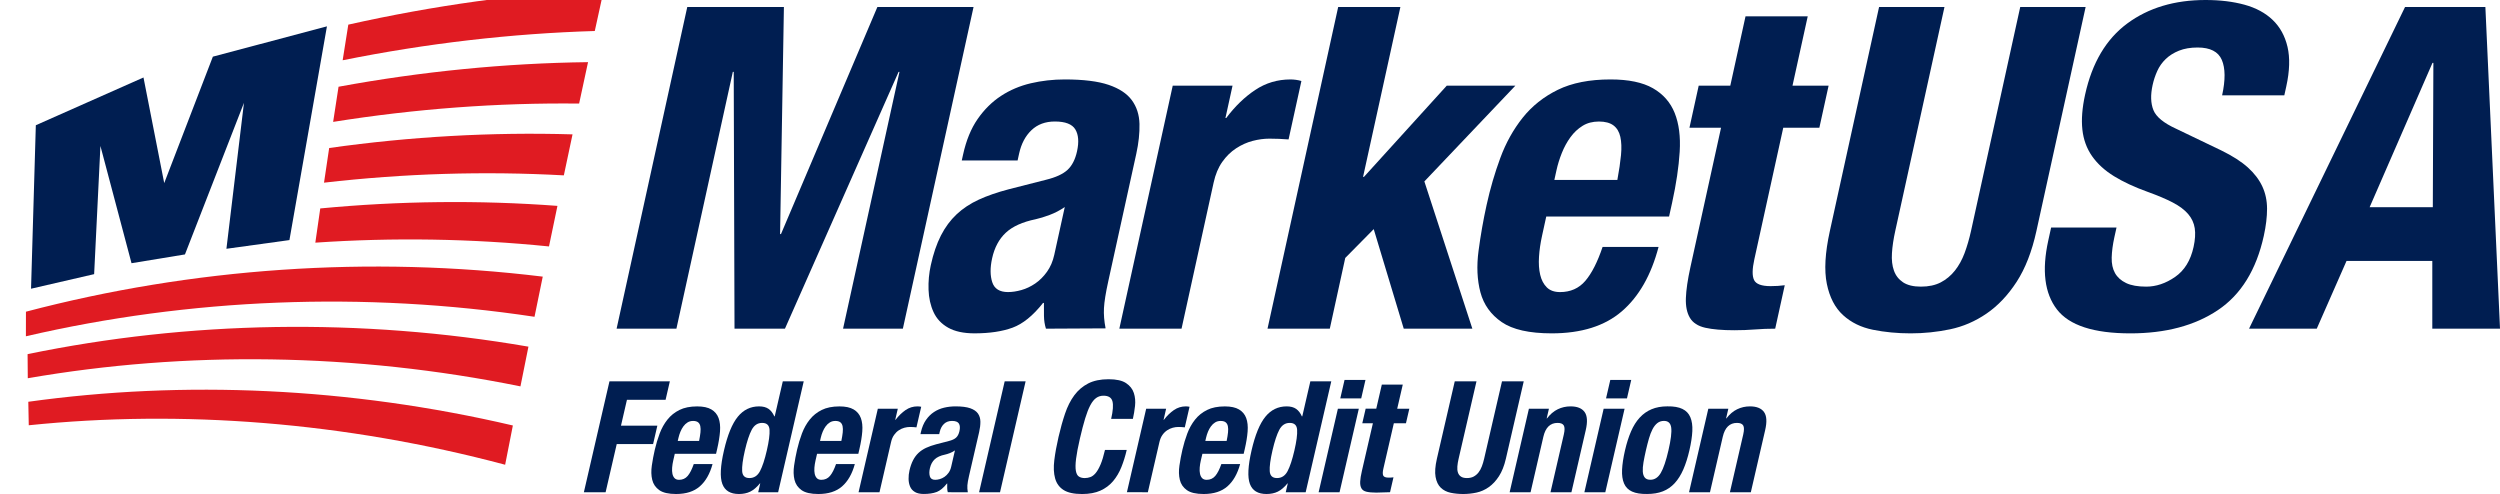
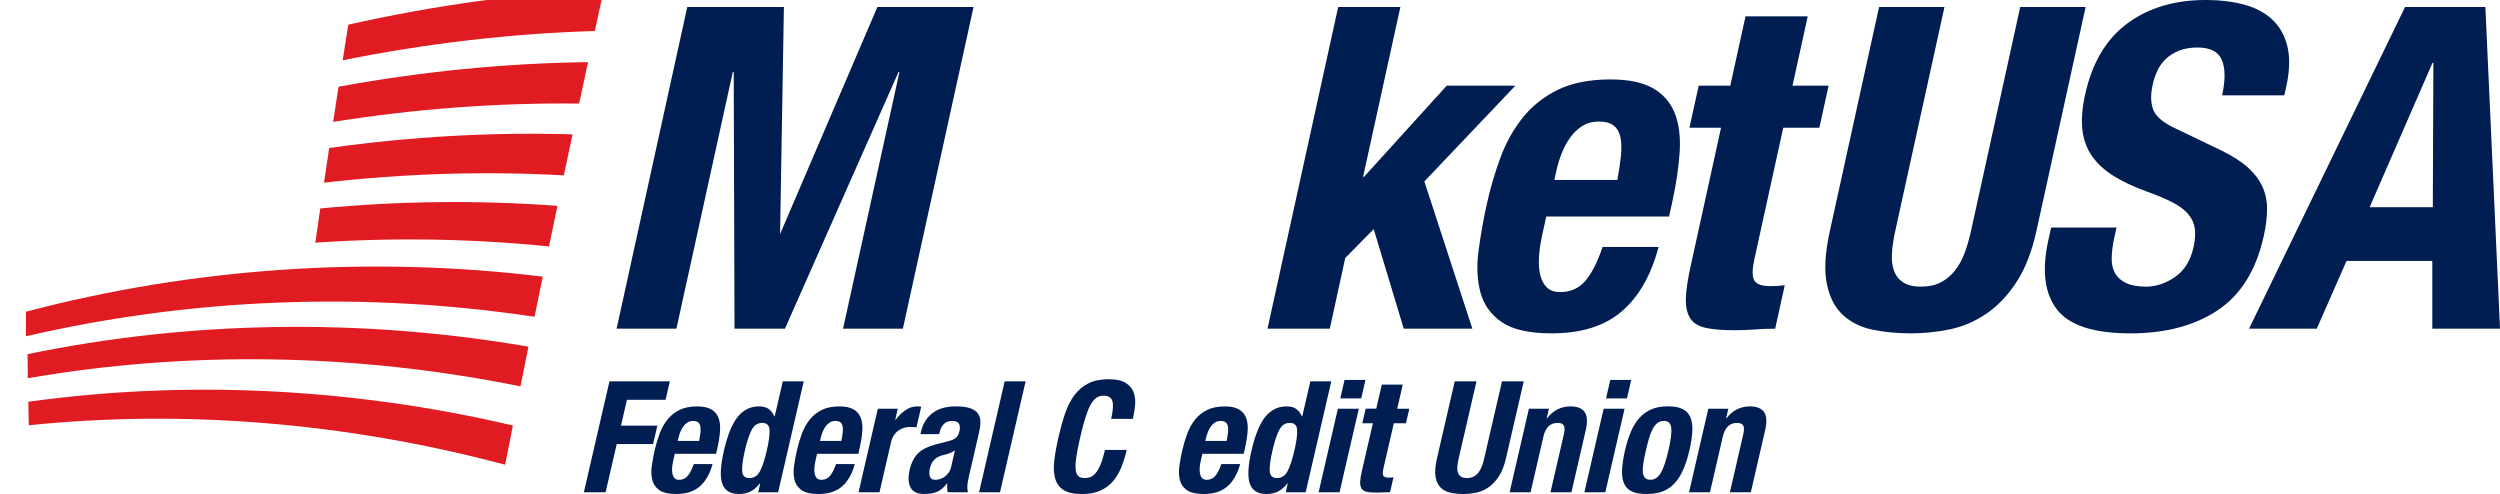
<svg xmlns="http://www.w3.org/2000/svg" version="1.1" id="Layer_1" x="0px" y="0px" viewBox="0 0 1901.44 375.72" style="enable-background:new 0 0 1901.44 375.72;" xml:space="preserve">
  <style type="text/css">
	.st0{fill:#001E51;}
	.st1{fill:#E01B22;}
</style>
  <g>
-     <path class="st0" d="M596.22,5.33l-2.91,172.71h0.68L667.31,5.33h73.15l-53.76,244.66h-45.49l42.91-195.32h-0.68l-86.43,195.32   h-38.36l-0.6-195.32h-0.68l-42.91,195.32h-45.49L522.72,5.33H596.22z" />
-     <path class="st0" d="M732.49,117.56c2.37-10.78,6.05-19.79,11.07-27.02c5.02-7.23,10.93-13.08,17.74-17.56   c6.81-4.47,14.37-7.68,22.68-9.64c8.31-1.94,16.92-2.92,25.84-2.92c14.16,0,25.28,1.38,33.36,4.12   c8.08,2.74,13.97,6.63,17.66,11.66c3.69,5.03,5.63,11.03,5.82,18c0.17,6.98-0.63,14.58-2.44,22.81l-21.33,97.06   c-1.91,8.69-2.99,15.44-3.24,20.24c-0.26,4.8,0.15,9.95,1.24,15.43l-45.37,0.24c-0.95-3.03-1.45-6.23-1.5-9.61   c-0.06-3.36-0.07-6.69-0.04-9.95h-0.68c-7.62,9.67-15.36,15.93-23.2,18.8c-7.84,2.87-17.49,4.31-28.92,4.31   c-8.24,0-14.91-1.43-20-4.29c-5.1-2.86-8.82-6.81-11.14-11.85c-2.32-5.04-3.6-10.71-3.81-17.02c-0.22-6.3,0.36-12.54,1.72-18.72   c1.91-8.7,4.47-16.2,7.68-22.5c3.21-6.29,7.19-11.68,11.94-16.14c4.75-4.46,10.37-8.18,16.85-11.16c6.47-2.98,14.08-5.61,22.81-7.9   l28.32-7.22c7.48-1.83,12.95-4.35,16.4-7.55c3.44-3.2,5.85-7.9,7.21-14.09c1.56-7.1,1.13-12.65-1.29-16.66   c-2.42-4.01-7.61-6.02-15.57-6.02c-7.28,0-13.22,2.21-17.83,6.63c-4.61,4.41-7.73,10.34-9.36,17.76l-1.15,5.23h-42.46   L732.49,117.56z M798.29,163.49c-3.97,1.48-7.49,2.56-10.59,3.25c-10,2.06-17.57,5.47-22.71,10.26c-5.15,4.8-8.61,11.29-10.42,19.5   c-1.55,7.07-1.53,13.11,0.1,18.12c1.63,5.02,5.62,7.52,11.98,7.52c3.18,0,6.58-0.51,10.22-1.54c3.64-1.03,7.12-2.68,10.47-4.96   c3.34-2.28,6.33-5.25,8.95-8.9c2.62-3.65,4.48-7.98,5.58-13l7.97-36.26C806.11,160.01,802.26,162.01,798.29,163.49z" />
-     <path class="st0" d="M937.44,65.16l-5.4,24.59h0.61c6.64-8.87,13.99-15.97,22.02-21.32c8.04-5.34,16.98-8.01,26.83-8.01   c1.36,0,2.77,0.1,4.22,0.3c1.44,0.2,2.81,0.5,4.1,0.89l-9.76,44.43c-2.47-0.19-4.91-0.34-7.28-0.44c-2.38-0.09-4.83-0.15-7.35-0.15   c-4.12,0-8.37,0.58-12.74,1.72c-4.37,1.15-8.57,3.04-12.59,5.68c-4.01,2.64-7.52,6.08-10.5,10.32c-3,4.25-5.17,9.47-6.53,15.66   l-24.42,111.16h-47.31l40.61-184.83H937.44z" />
+     <path class="st0" d="M596.22,5.33l-2.91,172.71L667.31,5.33h73.15l-53.76,244.66h-45.49l42.91-195.32h-0.68l-86.43,195.32   h-38.36l-0.6-195.32h-0.68l-42.91,195.32h-45.49L522.72,5.33H596.22z" />
    <path class="st0" d="M1036.72,134.51h0.69l62.96-69.35h52.18l-69.21,72.83l36.5,112h-52.18l-22.84-75.73l-21.65,21.93l-11.75,53.8   h-47.38l53.75-244.66h47.31L1036.72,134.51z" />
    <path class="st0" d="M1172.83,179.4c-1.2,5.48-1.98,10.78-2.3,15.91c-0.33,5.13-0.04,9.69,0.9,13.68c0.94,3.99,2.62,7.18,5.03,9.57   c2.42,2.4,5.78,3.59,10.08,3.59c7.92,0,14.33-2.83,19.2-8.51c4.87-5.67,9.26-14.28,13.16-25.85h42.57   c-5.64,21.47-14.94,37.79-27.93,48.97c-12.98,11.19-30.76,16.78-53.33,16.78c-17.07,0-29.75-2.86-38.05-8.57   c-8.29-5.72-13.69-13.27-16.19-22.65c-2.49-9.38-2.97-19.9-1.42-31.56c1.54-11.66,3.58-23.33,6.15-34.99   c2.71-12.35,6.18-24.23,10.41-35.67c4.22-11.43,9.89-21.61,16.98-30.53c7.09-8.91,16.01-16,26.75-21.26   c10.74-5.26,24.1-7.89,40.08-7.89c13.69,0,24.44,2.23,32.25,6.69c7.8,4.46,13.32,10.75,16.57,18.86c3.24,8.12,4.5,17.95,3.79,29.49   c-0.71,11.55-2.62,24.41-5.73,38.58l-2.34,10.64h-93.41L1172.83,179.4z M1232.9,117.93c0.51-5.44,0.34-10.06-0.52-13.88   c-0.86-3.81-2.61-6.71-5.22-8.67c-2.63-1.96-6.32-2.95-11.08-2.95c-4.76,0-8.92,1.1-12.44,3.29c-3.54,2.2-6.62,5.09-9.22,8.68   c-2.61,3.59-4.78,7.58-6.54,11.98c-1.76,4.4-3.12,8.79-4.08,13.18l-1.6,7.29h47.92C1231.45,129.67,1232.38,123.37,1232.9,117.93z" />
    <path class="st0" d="M1374.91,12.44l-11.58,52.72h27.46l-7.03,31.99h-27.46l-22.01,100.17c-1.62,7.35-1.69,12.57-0.19,15.66   c1.5,3.1,5.68,4.65,12.55,4.65c1.83,0,3.67-0.06,5.52-0.17c1.85-0.11,3.6-0.29,5.27-0.52l-7.27,33.05c-5.27,0-10.4,0.19-15.4,0.59   c-5.01,0.39-10.26,0.59-15.75,0.59c-9.15,0-16.49-0.64-22.04-1.89c-5.55-1.26-9.45-3.79-11.69-7.58c-2.26-3.8-3.28-8.79-3.05-15   c0.22-6.2,1.36-14,3.43-23.43l23.32-106.13h-24.03l7.03-31.99h24.03l11.58-52.72H1374.91z" />
    <path class="st0" d="M1441.49,175.61c-1.36,6.16-2.2,11.79-2.52,16.92c-0.33,5.13,0.17,9.58,1.53,13.34   c1.35,3.76,3.68,6.72,6.97,8.89c3.3,2.16,7.8,3.25,13.52,3.25c5.94,0,10.98-1.09,15.12-3.25c4.14-2.17,7.7-5.13,10.7-8.89   c2.99-3.76,5.47-8.21,7.39-13.34c1.91-5.13,3.56-10.77,4.92-16.92l37.42-170.28h49.74l-37.46,170.5   c-3.41,15.52-8.43,28.36-15.01,38.52c-6.6,10.16-14.22,18.21-22.88,24.14c-8.65,5.93-17.91,9.92-27.79,11.98   c-9.87,2.06-19.85,3.08-29.95,3.08c-10.1,0-19.66-0.92-28.69-2.74c-9.01-1.82-16.58-5.53-22.71-11.13   c-6.12-5.59-10.24-13.51-12.34-23.79c-2.1-10.28-1.35-23.62,2.27-40.06l37.46-170.5h49.74L1441.49,175.61z" />
    <path class="st0" d="M1608.17,180.28c-1.26,5.72-1.94,10.92-2.07,15.61c-0.11,4.68,0.73,8.63,2.53,11.83   c1.8,3.2,4.61,5.72,8.43,7.55c3.8,1.83,8.9,2.74,15.29,2.74c7.52,0,14.83-2.45,21.96-7.37c7.12-4.9,11.81-12.5,14.07-22.8   c1.2-5.48,1.5-10.23,0.9-14.23c-0.62-4-2.27-7.59-5-10.79c-2.73-3.2-6.61-6.11-11.62-8.74c-5.02-2.63-11.33-5.31-18.96-8.06   c-10.17-3.65-18.76-7.65-25.82-11.99c-7.04-4.34-12.61-9.43-16.7-15.26c-4.08-5.83-6.55-12.57-7.37-20.22   c-0.84-7.66-0.14-16.51,2.07-26.57c5.32-24.22,16.03-42.27,32.13-54.16C1634.11,5.94,1653.95,0,1677.51,0   c10.97,0,20.83,1.19,29.58,3.58c8.73,2.39,15.88,6.25,21.46,11.59c5.57,5.34,9.33,12.17,11.28,20.49   c1.94,8.32,1.64,18.31-0.92,29.97l-1.51,6.86h-47.31c2.56-11.66,2.48-20.63-0.23-26.93c-2.71-6.28-8.84-9.43-18.39-9.43   c-5.46,0-10.19,0.81-14.18,2.41c-3.99,1.6-7.35,3.72-10.09,6.35c-2.74,2.64-4.89,5.67-6.44,9.11c-1.55,3.44-2.73,6.98-3.53,10.65   c-1.66,7.55-1.47,13.91,0.6,19.06c2.05,5.16,7.85,9.91,17.38,14.26l34.34,16.49c8.44,4.13,15.13,8.42,20.09,12.88   c4.94,4.46,8.61,9.28,11.01,14.42c2.41,5.16,3.61,10.82,3.62,17c0.01,6.18-0.81,13.05-2.47,20.6   c-5.69,25.88-17.32,44.71-34.91,56.5c-17.59,11.79-39.79,17.69-66.58,17.69c-27.94,0-46.58-6.09-55.91-18.28   c-9.34-12.19-11.52-29.61-6.55-52.25l2.18-9.94h49.74L1608.17,180.28z" />
    <path class="st0" d="M1890.32,5.33l11.13,244.66h-51.5v-51.54h-65.23l-22.65,51.54h-51.5L1829.21,5.33H1890.32z M1850.34,157.58   l0.43-109.76h-0.68l-47.8,109.76H1850.34z" />
  </g>
  <g>
    <g>
      <path class="st1" d="M452.38,23.58c-63.54,1.9-127.79,9.37-191.76,22.26c1.41-9,2.84-18.03,4.29-27.1    C329.8,4.18,394.95-4.87,459.35-8.24C457.01,2.4,454.69,13.01,452.38,23.58z" />
      <path class="st1" d="M440.47,78.77c-62.04-0.71-124.73,3.99-187.09,13.94c1.35-8.88,2.73-17.79,4.11-26.74    c63.28-11.64,126.87-17.92,189.76-18.7C444.97,57.8,442.71,68.3,440.47,78.77z" />
      <path class="st1" d="M428.85,133.38c-60.53-3.34-121.65-1.44-182.41,5.56c1.29-8.76,2.59-17.55,3.92-26.37    c61.68-8.69,123.7-12.2,185.1-10.37C433.24,112.62,431.04,123.01,428.85,133.38z" />
      <path class="st1" d="M417.55,187.44c-59.02-5.99-118.57-6.9-177.72-2.88c1.23-8.64,2.48-17.32,3.75-26.03    c60.07-5.72,120.52-6.42,180.4-1.95C421.82,166.9,419.67,177.18,417.55,187.44z" />
      <path class="st1" d="M406.54,240.94c-130-19.58-262.38-14.04-386.84,14.83c-0.01-6.2,0-12.43,0.03-18.7    c126.6-33.3,261.1-42.78,393.07-26.67C410.7,220.61,408.61,230.79,406.54,240.94z" />
      <path class="st1" d="M395.84,293.87c-126.13-25.59-254.33-27.06-374.71-6.19c-0.07-6.07-0.12-12.18-0.15-18.33    c122.51-25.31,252.84-27.8,380.94-5.69C399.88,273.76,397.85,283.83,395.84,293.87z" />
      <path class="st1" d="M384.2,353.47C262,320.9,138.04,311.48,21.87,323.45c-0.13-5.92-0.24-11.88-0.34-17.87    c118.28-16.45,244.37-11.02,368.54,18.03C388.1,333.6,386.15,343.55,384.2,353.47z" />
    </g>
  </g>
  <g>
    <path class="st0" d="M509.47,290.03l-3.24,14.04h-29.39l-4.53,19.66h27.66l-3.24,14.04h-27.66l-8.46,36.64h-16.53l19.47-84.37   H509.47z" />
    <path class="st0" d="M512.07,350.2c-0.44,1.89-0.72,3.71-0.86,5.48c-0.14,1.77-0.06,3.34,0.23,4.72c0.29,1.37,0.85,2.47,1.65,3.3   c0.81,0.82,1.94,1.24,3.4,1.24c2.68,0,4.87-0.99,6.55-2.96c1.68-1.97,3.22-4.98,4.61-9h14.29c-2.02,7.42-5.25,13.07-9.68,16.95   c-4.43,3.87-10.44,5.8-18.05,5.8c-5.76,0-10.03-0.99-12.8-2.96c-2.77-1.97-4.55-4.57-5.34-7.81c-0.79-3.23-0.89-6.86-0.31-10.89   c0.58-4.02,1.34-8.05,2.27-12.07c0.98-4.25,2.22-8.36,3.7-12.31c1.49-3.95,3.45-7.46,5.89-10.53c2.44-3.08,5.48-5.53,9.12-7.34   c3.64-1.81,8.15-2.72,13.52-2.72c4.6,0,8.2,0.78,10.8,2.32c2.6,1.54,4.42,3.71,5.46,6.52c1.04,2.81,1.4,6.21,1.1,10.2   c-0.31,3.99-1.03,8.44-2.16,13.34l-0.85,3.67h-31.39L512.07,350.2z M532.75,328.9c0.2-1.86,0.16-3.44-0.11-4.75   c-0.27-1.31-0.85-2.3-1.73-2.98c-0.88-0.67-2.13-1.01-3.74-1.01c-1.61,0-3.02,0.37-4.23,1.13c-1.21,0.75-2.26,1.74-3.16,2.97   c-0.9,1.23-1.65,2.6-2.27,4.1c-0.62,1.51-1.1,3.01-1.45,4.52l-0.58,2.5h16.23C532.2,332.93,532.55,330.77,532.75,328.9z" />
    <path class="st0" d="M577.98,367.66c-2.46,2.99-4.93,5.08-7.4,6.28c-2.47,1.19-5.32,1.79-8.55,1.79c-6.54,0-10.76-2.56-12.65-7.69   c-1.9-5.13-1.48-13.61,1.26-25.45c2.73-11.84,6.23-20.38,10.51-25.63c4.28-5.25,9.67-7.88,16.19-7.88c2.99,0,5.39,0.63,7.21,1.9   c1.81,1.27,3.27,3.17,4.38,5.69h0.3l6.15-26.64h15.92l-19.47,84.37h-15.16l1.55-6.73H577.98z M564.47,358.33   c0.22,3.52,2.06,5.27,5.51,5.27c3.53,0,6.21-1.75,8.06-5.27c1.85-3.52,3.58-8.75,5.18-15.71c1.61-6.95,2.29-12.19,2.07-15.7   c-0.22-3.52-2.1-5.27-5.62-5.27c-3.45,0-6.1,1.76-7.95,5.27c-1.85,3.52-3.57,8.75-5.18,15.7   C564.94,349.58,564.25,354.82,564.47,358.33z" />
    <path class="st0" d="M620.28,350.2c-0.44,1.89-0.72,3.71-0.86,5.48c-0.14,1.77-0.06,3.34,0.23,4.72c0.3,1.37,0.85,2.47,1.65,3.3   c0.81,0.82,1.94,1.24,3.4,1.24c2.68,0,4.87-0.99,6.55-2.96c1.68-1.97,3.22-4.98,4.61-9h14.29c-2.02,7.42-5.25,13.07-9.68,16.95   c-4.43,3.87-10.44,5.8-18.05,5.8c-5.76,0-10.03-0.99-12.8-2.96c-2.77-1.97-4.55-4.57-5.34-7.81c-0.79-3.23-0.89-6.86-0.31-10.89   c0.58-4.02,1.34-8.05,2.27-12.07c0.98-4.25,2.22-8.36,3.7-12.31c1.49-3.95,3.45-7.46,5.89-10.53c2.44-3.08,5.48-5.53,9.12-7.34   c3.64-1.81,8.15-2.72,13.52-2.72c4.6,0,8.2,0.78,10.8,2.32c2.6,1.54,4.42,3.71,5.46,6.52c1.04,2.81,1.41,6.21,1.1,10.2   c-0.31,3.99-1.03,8.44-2.16,13.34l-0.85,3.67h-31.39L620.28,350.2z M640.96,328.9c0.2-1.86,0.16-3.44-0.11-4.75   c-0.28-1.31-0.85-2.3-1.73-2.98c-0.88-0.67-2.12-1.01-3.74-1.01c-1.61,0-3.02,0.37-4.23,1.13c-1.21,0.75-2.26,1.74-3.16,2.97   c-0.9,1.23-1.65,2.6-2.27,4.1c-0.62,1.51-1.1,3.01-1.45,4.52l-0.58,2.5h16.22C640.41,332.93,640.76,330.77,640.96,328.9z" />
    <path class="st0" d="M682.85,310.86l-1.95,8.43h0.25c2.36-3.09,4.9-5.55,7.63-7.42c2.73-1.86,5.75-2.79,9.06-2.79   c0.46,0,0.93,0.03,1.42,0.08c0.49,0.05,0.95,0.12,1.39,0.22l-3.62,15.66c-0.82-0.09-1.63-0.17-2.43-0.22   c-0.8-0.05-1.62-0.08-2.46-0.08c-1.38,0-2.81,0.2-4.29,0.59c-1.47,0.4-2.9,1.05-4.26,1.95c-1.36,0.91-2.55,2.09-3.58,3.54   c-1.03,1.46-1.79,3.25-2.28,5.38l-8.81,38.18h-15.92l14.66-63.53H682.85z" />
    <path class="st0" d="M700.41,328.68c0.85-3.7,2.14-6.79,3.87-9.27c1.72-2.48,3.74-4.48,6.06-6.02c2.31-1.54,4.87-2.63,7.68-3.31   c2.81-0.67,5.71-1,8.71-1c4.76,0,8.5,0.47,11.2,1.42c2.7,0.95,4.66,2.29,5.88,4.03c1.21,1.73,1.83,3.81,1.85,6.21   c0.02,2.4-0.3,5.03-0.95,7.87l-7.73,33.49c-0.69,3-1.1,5.33-1.21,6.98c-0.12,1.66-0.01,3.43,0.32,5.33l-15.22-0.03   c-0.3-1.02-0.46-2.1-0.46-3.24c-0.01-1.14,0-2.27,0.03-3.37h-0.23c-2.61,3.32-5.24,5.47-7.89,6.46c-2.65,0.99-5.9,1.48-9.74,1.48   c-2.77,0-5-0.49-6.69-1.48c-1.7-0.99-2.92-2.35-3.67-4.09c-0.75-1.73-1.15-3.69-1.18-5.86c-0.04-2.17,0.19-4.33,0.68-6.46   c0.69-2.99,1.6-5.58,2.72-7.75c1.12-2.17,2.49-4.03,4.12-5.57c1.63-1.54,3.54-2.82,5.74-3.85s4.78-1.93,7.74-2.73l9.59-2.48   c2.54-0.64,4.39-1.5,5.57-2.61c1.18-1.1,2.02-2.73,2.51-4.86c0.57-2.45,0.45-4.36-0.36-5.75c-0.81-1.37-2.56-2.07-5.27-2.07   c-2.48,0-4.51,0.75-6.09,2.25c-1.58,1.5-2.67,3.51-3.25,6.03l-0.41,1.77h-14.25L700.41,328.68z M722.35,344.65   c-1.36,0.51-2.57,0.89-3.63,1.12c-3.42,0.71-6.02,1.89-7.79,3.55c-1.78,1.66-2.99,3.9-3.65,6.74c-0.57,2.45-0.58,4.53-0.05,6.27   c0.53,1.73,1.88,2.6,4.05,2.6c1.08,0,2.25-0.18,3.49-0.53c1.24-0.36,2.44-0.92,3.59-1.72c1.15-0.79,2.18-1.81,3.09-3.08   c0.91-1.26,1.57-2.76,1.97-4.49l2.89-12.54C725.03,343.45,723.71,344.14,722.35,344.65z" />
    <path class="st0" d="M780.06,290.03l-19.47,84.37h-15.92l19.47-84.37H780.06z" />
    <path class="st0" d="M846.08,305.16c-0.78-2.8-3.05-4.2-6.82-4.2c-2.08,0-3.92,0.57-5.53,1.72c-1.61,1.14-3.1,2.99-4.46,5.55   c-1.36,2.56-2.67,5.91-3.93,10.05c-1.26,4.14-2.59,9.2-3.97,15.19c-1.47,6.38-2.45,11.54-2.94,15.48c-0.49,3.94-0.54,7-0.15,9.16   c0.39,2.17,1.17,3.63,2.35,4.38c1.18,0.75,2.66,1.12,4.43,1.12c1.47,0,2.9-0.26,4.29-0.77c1.39-0.51,2.73-1.54,4.01-3.07   c1.28-1.54,2.52-3.71,3.7-6.5c1.19-2.8,2.31-6.48,3.36-11.05h16.53c-1.05,4.57-2.4,8.9-4.04,13.01c-1.64,4.09-3.75,7.68-6.34,10.74   c-2.59,3.06-5.79,5.45-9.61,7.18c-3.81,1.72-8.45,2.59-13.9,2.59c-6.22,0-10.94-1.02-14.15-3.07c-3.22-2.05-5.35-5-6.42-8.86   c-1.07-3.86-1.27-8.47-0.61-13.82c0.66-5.36,1.74-11.27,3.23-17.73c1.47-6.38,3.12-12.26,4.94-17.67c1.82-5.39,4.15-10.02,7-13.88   c2.85-3.86,6.36-6.87,10.54-9.03c4.18-2.17,9.38-3.25,15.59-3.25c5.9,0,10.34,0.99,13.29,2.96c2.95,1.98,4.93,4.48,5.91,7.52   c0.99,3.04,1.28,6.31,0.9,9.82c-0.39,3.51-0.94,6.8-1.64,9.87h-16.53C846.54,312.42,846.86,307.96,846.08,305.16z" />
-     <path class="st0" d="M886.93,310.86l-1.94,8.43h0.25c2.35-3.09,4.89-5.55,7.63-7.42c2.73-1.86,5.75-2.79,9.06-2.79   c0.46,0,0.93,0.03,1.42,0.08c0.49,0.05,0.95,0.12,1.39,0.22l-3.61,15.66c-0.82-0.09-1.63-0.17-2.43-0.22   c-0.8-0.05-1.62-0.08-2.46-0.08c-1.38,0-2.81,0.2-4.28,0.59c-1.48,0.4-2.9,1.05-4.26,1.95c-1.36,0.91-2.56,2.09-3.58,3.54   c-1.03,1.46-1.79,3.25-2.28,5.38l-8.81,38.18H857.1l14.66-63.53H886.93z" />
    <path class="st0" d="M913.32,350.2c-0.44,1.89-0.72,3.71-0.86,5.48c-0.14,1.77-0.06,3.34,0.24,4.72c0.29,1.37,0.84,2.47,1.65,3.3   c0.81,0.82,1.94,1.24,3.4,1.24c2.68,0,4.87-0.99,6.55-2.96c1.69-1.97,3.22-4.98,4.62-9h14.29c-2.03,7.42-5.25,13.07-9.68,16.95   c-4.43,3.87-10.44,5.8-18.05,5.8c-5.76,0-10.03-0.99-12.79-2.96c-2.78-1.97-4.55-4.57-5.34-7.81c-0.79-3.23-0.89-6.86-0.3-10.89   c0.58-4.02,1.34-8.05,2.27-12.07c0.99-4.25,2.22-8.36,3.71-12.31c1.49-3.95,3.45-7.46,5.89-10.53c2.44-3.08,5.48-5.53,9.12-7.34   c3.64-1.81,8.15-2.72,13.52-2.72c4.6,0,8.2,0.78,10.8,2.32c2.6,1.54,4.42,3.71,5.46,6.52c1.04,2.81,1.4,6.21,1.09,10.2   c-0.31,3.99-1.03,8.44-2.16,13.34l-0.85,3.67h-31.39L913.32,350.2z M934,328.9c0.2-1.86,0.16-3.44-0.11-4.75   c-0.27-1.31-0.85-2.3-1.73-2.98c-0.88-0.67-2.13-1.01-3.74-1.01c-1.61,0-3.02,0.37-4.23,1.13c-1.21,0.75-2.27,1.74-3.16,2.97   c-0.9,1.23-1.66,2.6-2.27,4.1c-0.62,1.51-1.09,3.01-1.44,4.52l-0.58,2.5h16.22C933.46,332.93,933.8,330.77,934,328.9z" />
    <path class="st0" d="M979.24,367.66c-2.46,2.99-4.93,5.08-7.4,6.28c-2.46,1.19-5.32,1.79-8.55,1.79c-6.54,0-10.76-2.56-12.65-7.69   c-1.9-5.13-1.47-13.61,1.26-25.45c2.73-11.84,6.23-20.38,10.51-25.63c4.27-5.25,9.67-7.88,16.19-7.88c2.99,0,5.38,0.63,7.2,1.9   c1.81,1.27,3.27,3.17,4.38,5.69h0.3l6.15-26.64h15.92l-19.48,84.37h-15.16l1.55-6.73H979.24z M965.73,358.33   c0.22,3.52,2.06,5.27,5.52,5.27c3.53,0,6.21-1.75,8.06-5.27c1.85-3.52,3.57-8.75,5.18-15.71c1.61-6.95,2.3-12.19,2.07-15.7   c-0.22-3.52-2.1-5.27-5.62-5.27c-3.45,0-6.1,1.76-7.95,5.27c-1.85,3.52-3.57,8.75-5.18,15.7   C966.2,349.58,965.5,354.82,965.73,358.33z" />
    <path class="st0" d="M1033.49,310.86l-14.66,63.53h-15.92l14.66-63.53H1033.49z M1038.54,288.99l-3.24,14.04h-15.92l3.24-14.04   H1038.54z" />
    <path class="st0" d="M1066.91,292.54l-4.23,18.32h9.22l-2.56,11.08h-9.22l-7.93,34.37c-0.59,2.52-0.63,4.31-0.15,5.37   c0.48,1.07,1.88,1.6,4.19,1.6c0.61,0,1.23-0.02,1.86-0.06c0.63-0.04,1.21-0.1,1.76-0.18l-2.62,11.33c-1.76,0-3.49,0.05-5.17,0.15   c-1.67,0.09-3.43,0.15-5.27,0.15c-3.08,0-5.55-0.22-7.41-0.65c-1.87-0.43-3.17-1.3-3.9-2.6c-0.74-1.3-1.05-3.01-0.95-5.13   c0.1-2.13,0.53-4.8,1.28-8.02l8.39-36.34h-8.07l2.56-11.08h8.06l4.23-18.32H1066.91z" />
    <path class="st0" d="M1109.38,348.93c-0.49,2.13-0.82,4.08-0.95,5.86c-0.14,1.78,0,3.32,0.44,4.62c0.43,1.3,1.19,2.33,2.29,3.07   c1.1,0.75,2.61,1.12,4.53,1.12c2.01,0,3.71-0.37,5.12-1.12c1.4-0.75,2.63-1.77,3.66-3.07c1.02-1.3,1.89-2.84,2.56-4.62   c0.68-1.77,1.27-3.72,1.76-5.86l13.6-58.91h16.53l-13.59,58.87c-1.24,5.36-2.99,9.79-5.26,13.3c-2.27,3.51-4.86,6.29-7.79,8.34   c-2.93,2.05-6.05,3.43-9.35,4.13c-3.31,0.71-6.65,1.07-10.03,1.07c-3.37,0-6.56-0.32-9.56-0.94c-2.99-0.63-5.5-1.91-7.51-3.84   c-2.01-1.93-3.34-4.67-3.97-8.22c-0.64-3.54-0.3-8.16,1-13.83l13.59-58.87h16.53L1109.38,348.93z" />
    <path class="st0" d="M1178.08,310.86l-1.7,7.35h0.24c2.42-3.16,5.14-5.47,8.16-6.93c3.02-1.46,6.26-2.2,9.71-2.2   c5.07,0,8.63,1.42,10.7,4.26c2.08,2.83,2.37,7.45,0.89,13.84l-10.89,47.21h-15.92l10.12-43.87c0.77-3.31,0.76-5.62-0.01-6.92   c-0.77-1.3-2.34-1.95-4.72-1.95c-5.59,0-9.19,3.51-10.81,10.52l-9.74,42.22h-15.92l14.66-63.53H1178.08z" />
    <path class="st0" d="M1235.62,310.86l-14.66,63.53h-15.92l14.66-63.53H1235.62z M1240.67,288.99l-3.24,14.04h-15.92l3.24-14.04   H1240.67z" />
    <path class="st0" d="M1240.53,328.11c1.81-4.18,4.01-7.67,6.58-10.47c2.57-2.81,5.58-4.93,9.04-6.39c3.45-1.46,7.46-2.19,12-2.19   c4.8-0.08,8.61,0.58,11.45,1.96c2.84,1.38,4.85,3.49,6.05,6.34c1.19,2.83,1.7,6.35,1.5,10.53c-0.2,4.18-0.94,9.08-2.24,14.68   c-1.25,5.44-2.79,10.25-4.6,14.44c-1.82,4.18-4.01,7.67-6.58,10.48c-2.58,2.8-5.57,4.87-9,6.21c-3.43,1.34-7.41,2.01-11.96,2.01   c-4.8,0.08-8.61-0.54-11.47-1.84c-2.86-1.3-4.89-3.35-6.09-6.16c-1.2-2.8-1.7-6.31-1.5-10.53c0.21-4.22,0.95-9.09,2.22-14.61   C1237.18,337.11,1238.72,332.3,1240.53,328.11z M1250.01,351.53c-0.48,2.76-0.66,5.13-0.54,7.1c0.12,1.98,0.63,3.52,1.54,4.62   c0.9,1.1,2.31,1.65,4.25,1.65c3.24,0,5.88-1.74,7.91-5.21c2.04-3.48,3.98-9.2,5.82-17.18c1.84-7.98,2.55-13.7,2.11-17.17   c-0.44-3.48-2.27-5.21-5.52-5.21c-1.92,0-3.6,0.55-5.01,1.65c-1.41,1.1-2.63,2.65-3.67,4.62c-1.03,1.98-1.95,4.35-2.74,7.11   c-0.8,2.77-1.56,5.76-2.31,9C1251.11,345.76,1250.49,348.76,1250.01,351.53z" />
    <path class="st0" d="M1314.53,310.86l-1.7,7.35h0.24c2.42-3.16,5.14-5.47,8.16-6.93c3.02-1.46,6.26-2.2,9.71-2.2   c5.07,0,8.63,1.42,10.7,4.26c2.08,2.83,2.37,7.45,0.89,13.84l-10.89,47.21h-15.92l10.12-43.87c0.77-3.31,0.76-5.62-0.01-6.92   c-0.77-1.3-2.34-1.95-4.72-1.95c-5.59,0-9.19,3.51-10.81,10.52l-9.74,42.22h-15.92l14.66-63.53H1314.53z" />
  </g>
-   <polygon class="st0" points="23.61,219.59 27.25,95.25 109.13,58.93 124.9,139.26 161.9,43.09 248.66,20.04 220.13,182.6   172.21,189.22 185.55,78.22 140.67,193.51 100.03,200.19 76.38,111.02 71.6,208.51 " />
</svg>